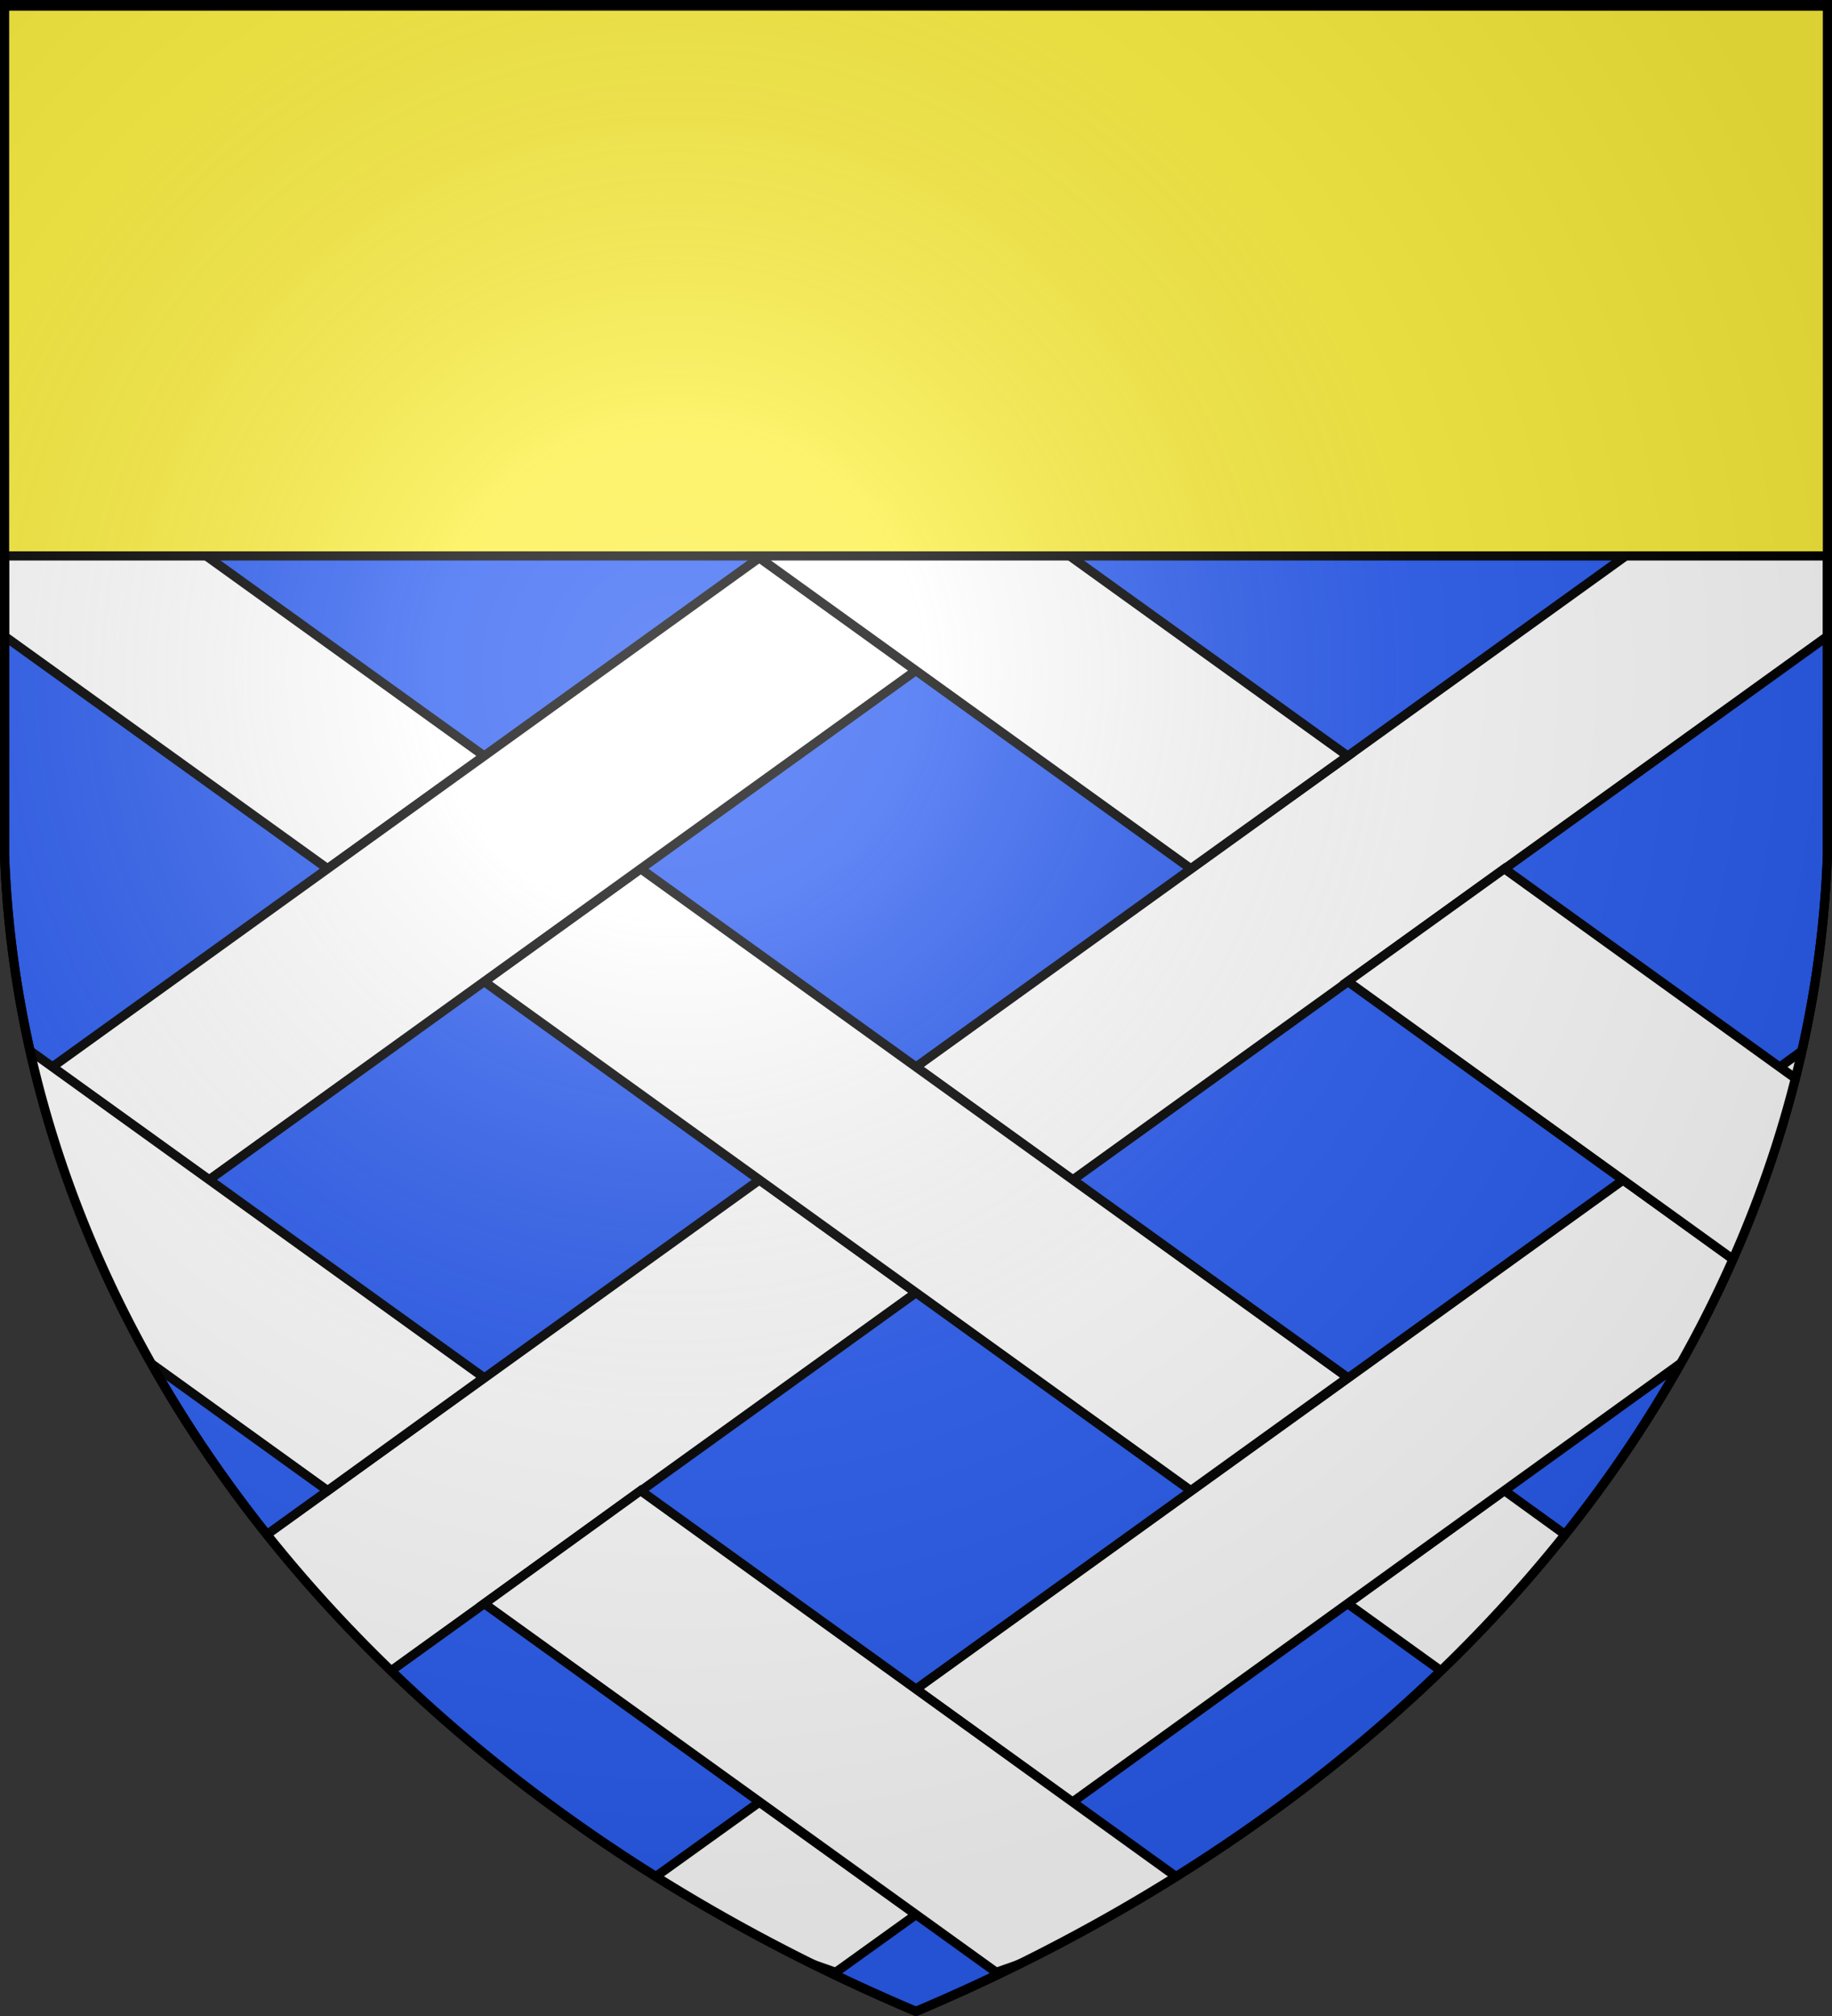
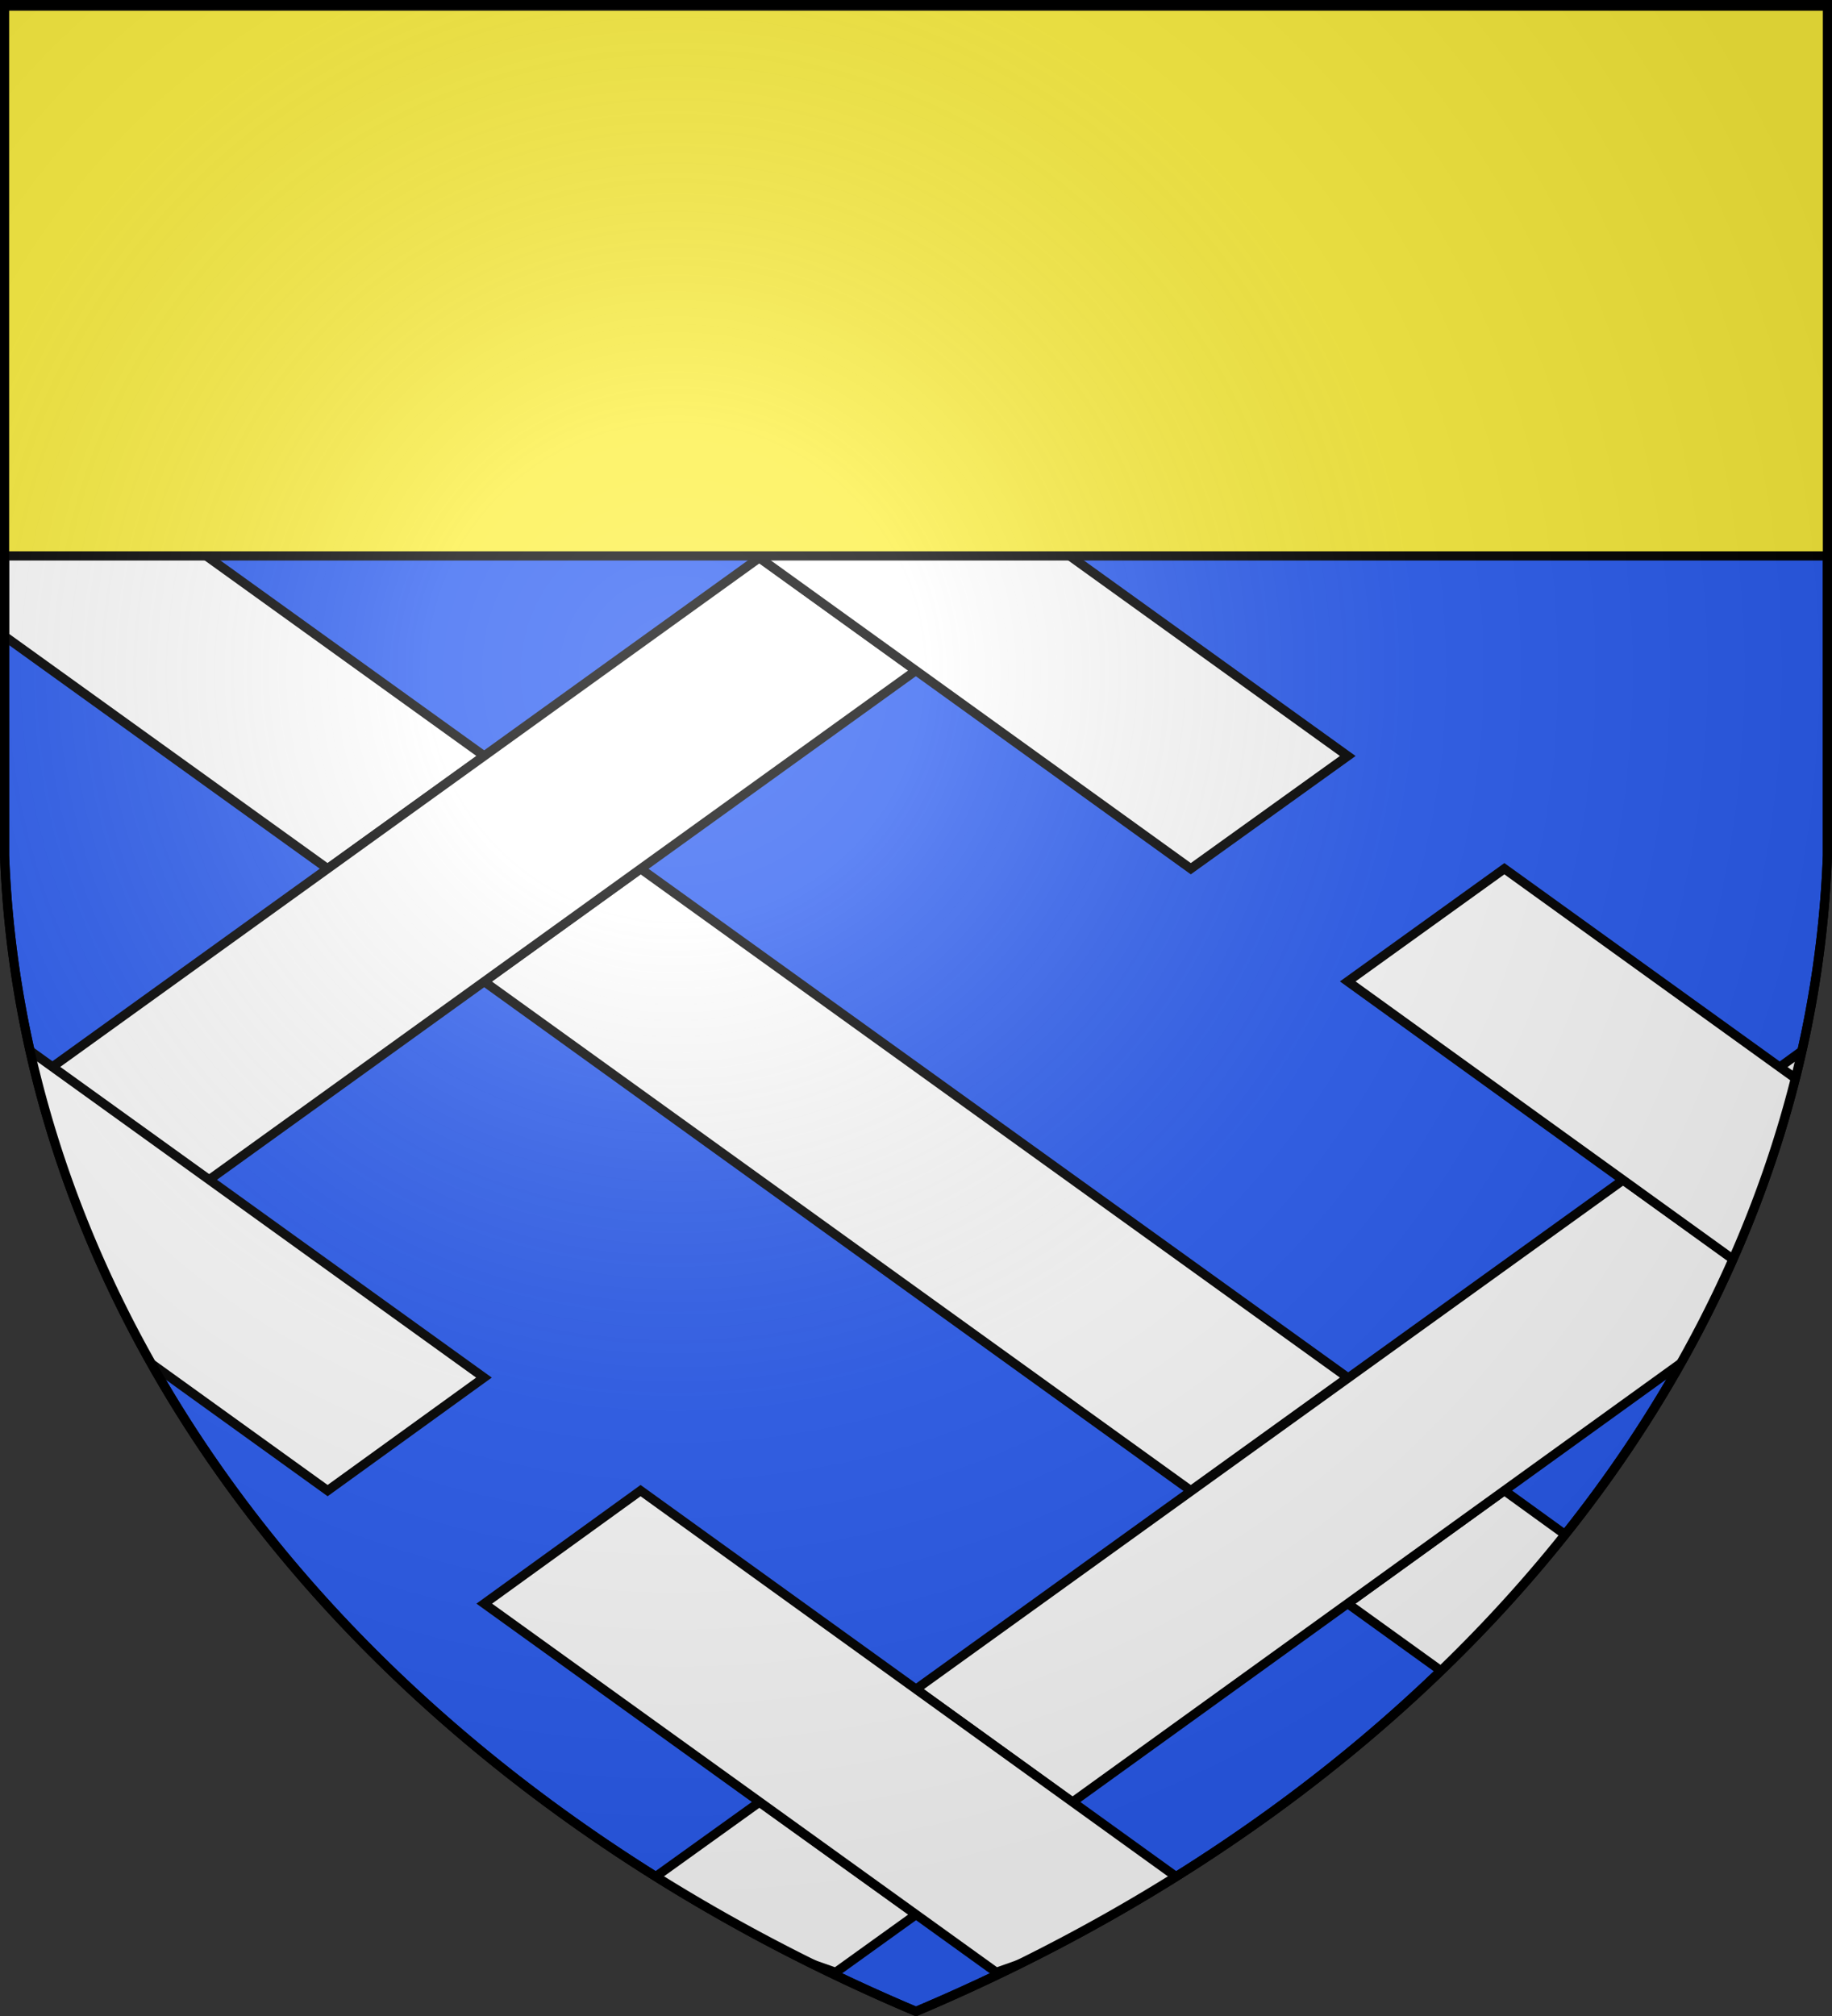
<svg xmlns="http://www.w3.org/2000/svg" xmlns:xlink="http://www.w3.org/1999/xlink" version="1.1" width="600" height="660" stroke="#000" stroke-width="3">
  <rect width="100%" height="100%" fill="#333333" stroke="none" />
  <defs>
    <radialGradient id="G" cx="221" cy="226" r="300" gradientTransform="matrix(1.35,0,0,1.35,-77,-85)" gradientUnits="userSpaceOnUse">
      <stop offset="0" stop-color="#fff" stop-opacity=".3" />
      <stop offset=".2" stop-color="#fff" stop-opacity=".25" />
      <stop offset=".6" stop-color="#666" stop-opacity=".13" />
      <stop offset="1" stop-color="#000" stop-opacity=".13" />
    </radialGradient>
    <clipPath id="K">
      <path id="S" d="M1.5 1.5h597V280A570 445 0 0 1 300 658.5 570 445 0 0 1 1.5 280Z" />
    </clipPath>
  </defs>
  <use xlink:href="#S" fill="#2b5df2" />
  <g clip-path="url(#K)" fill="#fff">
-     <path d="M 598.5 181.6 L 598.5 208.3 L 351.3 386.3 L 300 349.3 L 533 181.6 L 598.5 181.6 Z M 248.7 386.3 L 300 423.2 L 110 560 C 94 547.6 78.5 534 64.6 518.8 L 248.7 386.3 Z" />
    <path d="M 67 181.6 L 158.6 247.5 L 107.3 284.4 L 1.5 208.3 C 1.5 208.3 1.5 181.6 1.5 181.6 L 67 181.6 Z M 209.8 284.4 L 441.4 451 L 390 488 L 158.5 321.3 L 209.8 284.4 Z M 492.7 488 L 535.3 518.8 C 521.4 534 506 547.6 490 560 L 441.4 525 L 492.7 488 Z" />
    <path d="M 248.7 182.6 L 300 219.5 L 68.4 386.3 L 17 349.4 L 248.7 182.6 Z M 7.3 416 L 17 423 L 10.5 428 C 9.3 424 8.2 420 7.3 416 Z" />
    <path d="M 598.5 338 L 598.5 360.6 L 582.8 349.4 L 598.5 338 Z M 531.6 386.3 L 582.8 423 L 351.2 590 L 300 553 L 531.6 386.3 Z M 248.7 590 L 300 626.8 L 273.7 645.7 C 257 640 234 631 208.3 619 L 248.7 590 Z" />
    <path d="M 349.8 181.6 L 441.4 247.5 L 390 284.4 L 247.3 181.6 L 349.8 181.6 Z M 492.7 284.4 L 598.5 360.6 L 598.5 367.7 C 598.5 389 595.2 409 589.4 428 L 441.4 321.3 L 492.7 284.4 Z" />
    <path d="M 1.5 338 L 158.5 451 L 107.3 488 L 7.3 416 C 3.5 400.8 1.5 384.7 1.5 367.7 C 1.5 335 1.5 360.4 1.5 338 Z M 209.8 488 L 391.6 619 C 365.8 631 342.8 640 326.3 645.7 L 158.6 525 L 209.8 488 Z" />
  </g>
  <rect fill="#fcef3c" width="598" height="180" x="1" y="2" />
  <use xlink:href="#S" fill="url(#G)" />
</svg>